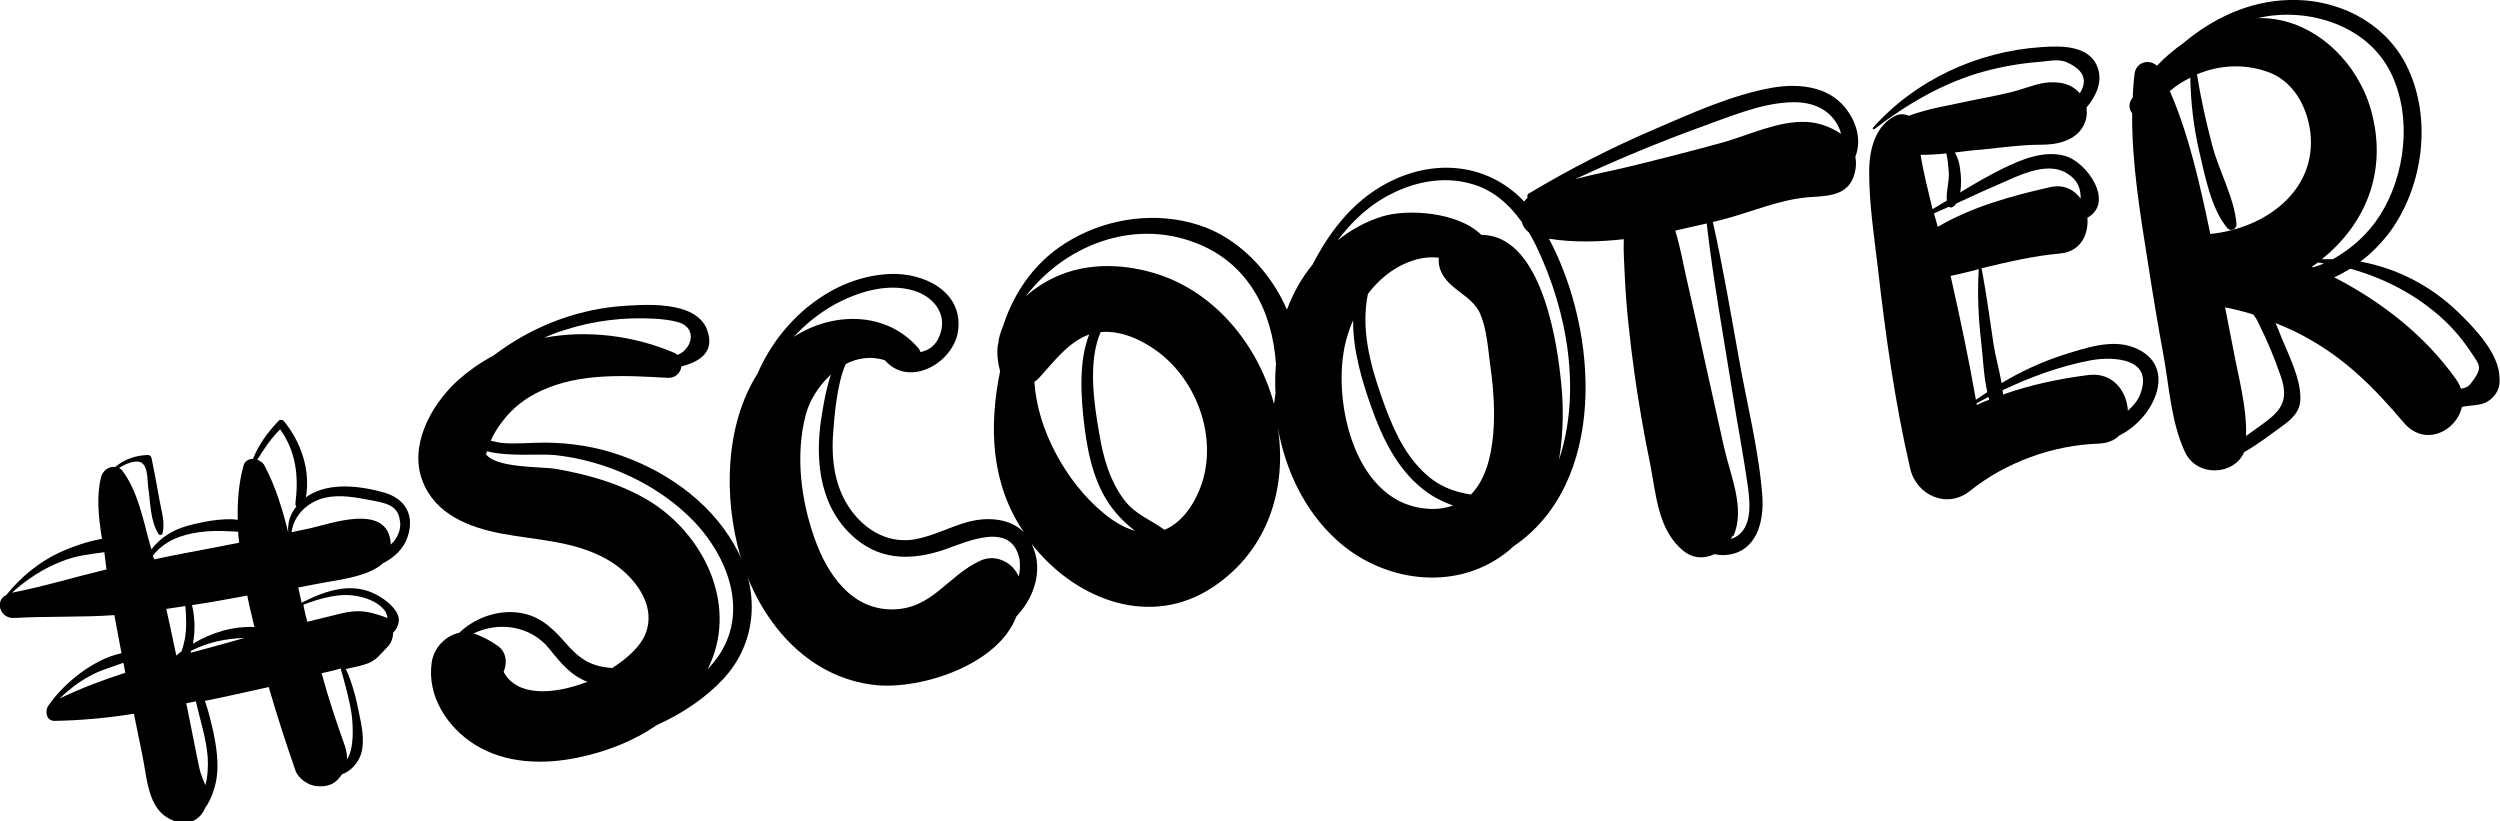
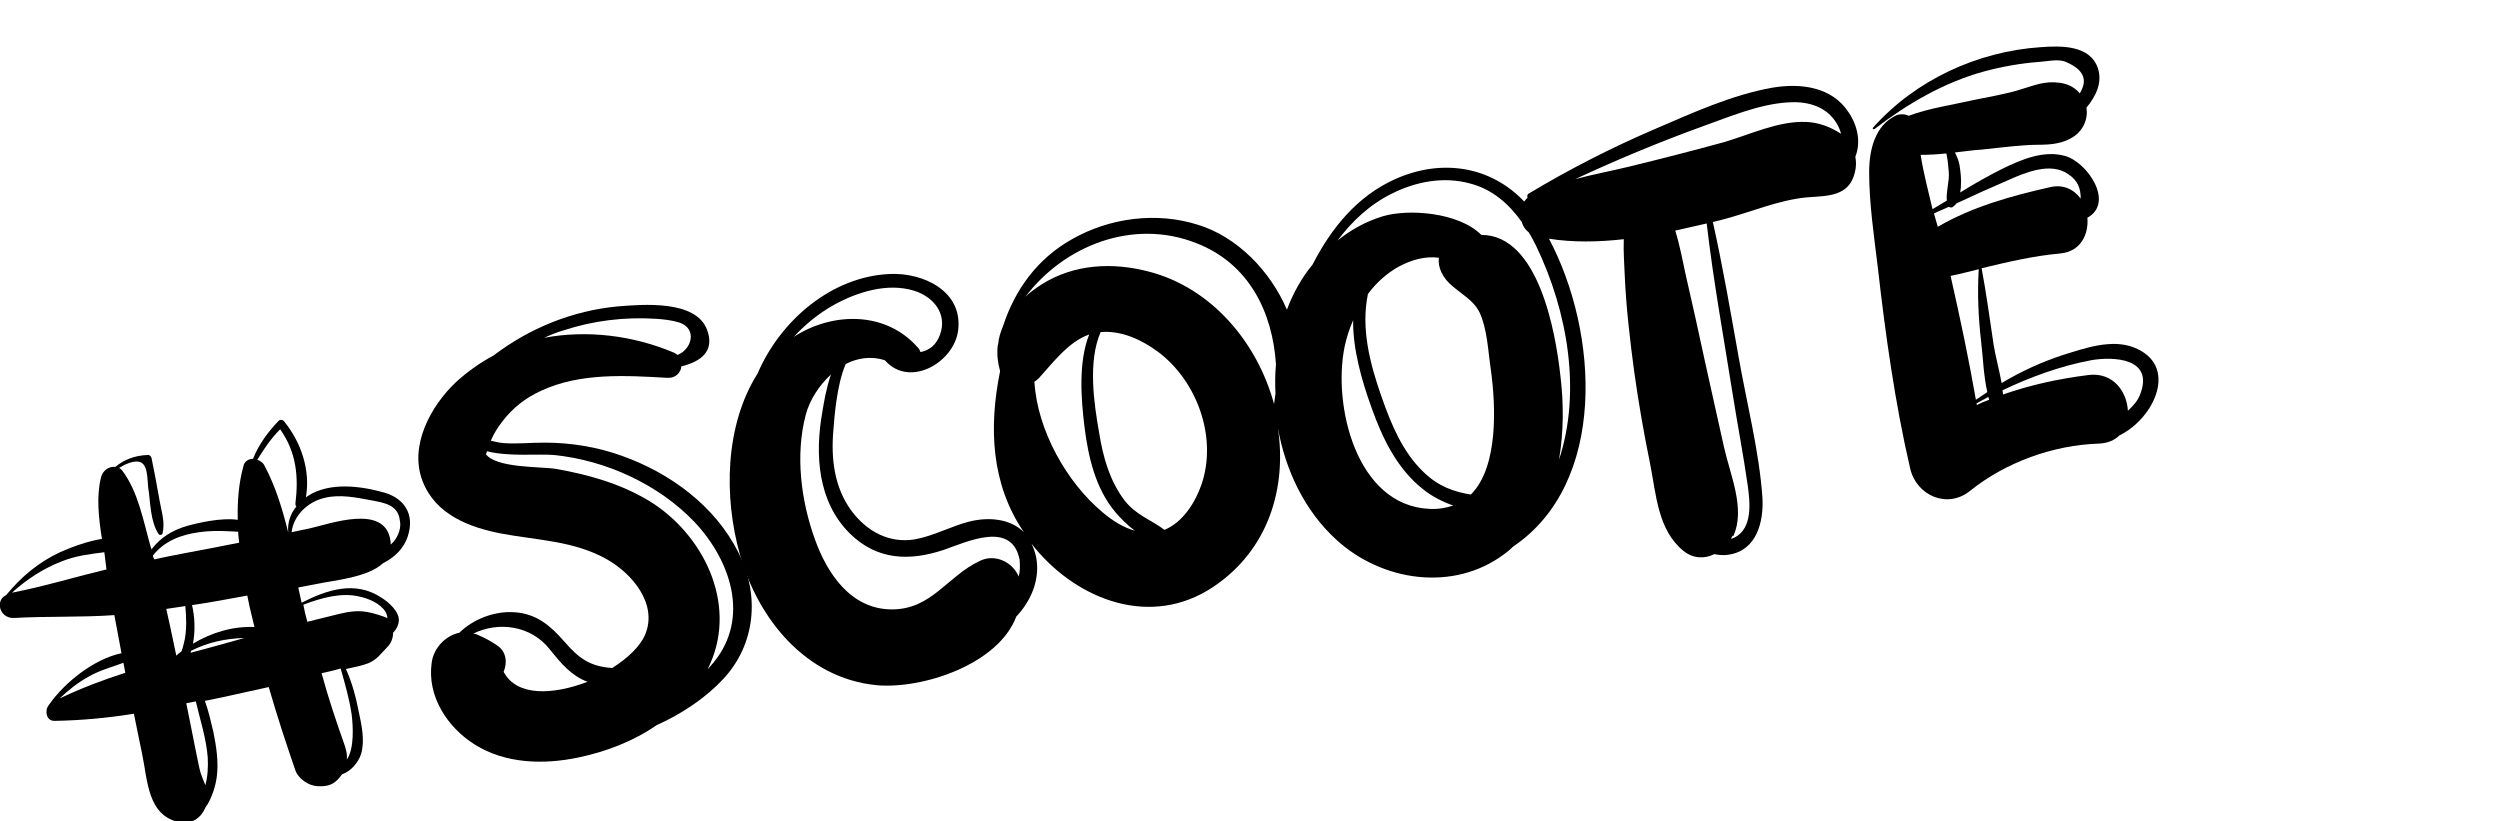
<svg xmlns="http://www.w3.org/2000/svg" baseProfile="tiny" id="Слой_1" x="0px" y="0px" width="524.7px" height="172.4px" viewBox="0 0 524.7 172.4" overflow="scroll" xml:space="preserve">
  <g>
    <path d="M155,116c-4.9-9.8-14.3-16.7-24.4-20.3c-5.2-1.9-10.8-2.8-16.3-2.8c-2.9,0-5.8,0.3-8.6,0.1c-1-0.1-1.9-0.3-2.7-0.5 c0.6-1.4,1.4-2.7,2.4-4c2.2-2.9,4.9-5,8.2-6.5c8.2-3.8,17.7-3.2,26.5-2.7c1.7,0.1,2.8-1.1,2.9-2.4c4-1,7.1-3.1,5.4-7.7 c-2.4-6.3-13.5-5.3-18.7-4.9c-9.6,0.9-18.6,4.6-26.1,10.3c-2.8,1.5-5.5,3.4-7.9,5.6c-5.3,5-9.9,13.4-7,20.8c2.7,7,9.8,9.7,16.6,11 c7.5,1.4,15.2,1.5,22.1,5.4c5.3,3,10.7,9.4,8,15.8c-1,2.4-3.6,4.9-6.9,7c-4.7-0.3-7.1-2.1-10.1-5.6c-2.9-3.3-5.8-5.8-10.4-6.1 c-4.2-0.3-8.6,1.4-11.6,4.3c-2.9,0.6-5.4,3.2-5.8,6.3c-1,7,3.3,13.6,9.1,17.2c6.4,4,14.4,4.2,21.6,2.7c5.8-1.2,11.6-3.4,16.5-6.8 c5.4-2.4,10.5-5.9,14-9.7C158.6,135.2,159.5,124.9,155,116z M118.4,69.3c6.1-2,12.7-2.8,19.1-2.4c1.7,0.1,3.5,0.3,5.1,0.8 c3.8,1.3,2.6,5.6-0.4,6.8c-0.2-0.2-0.5-0.4-0.8-0.5c-8.5-3.6-18.2-4.8-27.2-3.1C115.5,70.3,117,69.7,118.4,69.3z M105.7,141 c0.8-1.9,0.6-4.2-1.3-5.5c-1.3-0.9-2.6-1.6-4-2.2c-0.4-0.2-0.8-0.3-1.1-0.3c5.2-2.6,12.1-1.8,16.1,3.3c2.4,3,4.5,5.5,7.9,6.8 C116.2,145.8,108.5,146.3,105.7,141z M149.8,139c-0.4,0.5-0.9,1-1.3,1.5c0.2-0.4,0.4-0.9,0.6-1.3c5.6-12.8-1.6-27.2-12.9-34.1 c-6-3.6-12.7-5.5-19.6-6.7c-3-0.5-12.7-0.1-14.7-3.2c0.1,0.2,0.2,0,0.3-0.5c4.6,1.2,10.8,0.5,14.1,0.8c10.9,1.1,22,6.2,29.5,14.1 C153.4,117.7,157.4,129.7,149.8,139z" />
    <path d="M388,23.6c-3.5-5.4-10.1-6.2-16-5.2c-8.5,1.5-16.8,5.3-24.7,8.7c-9.1,3.9-17.9,8.4-26.4,13.5c-0.4,0.2-0.4,0.6-0.3,0.9 c-0.2,0.2-0.5,0.5-0.7,0.8c-7-7.4-17.3-9.1-27.1-4.7c-8,3.6-13.4,10.3-17.3,17.9c-2.3,2.8-4.1,6-5.4,9.5 c-3.5-8.2-10.5-15.3-18.6-17.8c-8.7-2.8-18.6-1.5-26.5,3c-7.3,4.1-12,10.6-14.5,18.3c-0.5,1.2-0.9,2.4-1,3.7c0,0.1-0.1,0.2-0.1,0.3 c0,0,0,0.1,0,0.1c-0.2,1.7,0,3.5,0.5,5.3c-2.4,11.8-1.9,23.7,5,33.8c-2.8-2.8-7.3-3.3-11.6-2.2c-3.8,1-7.4,3-11.3,3.7 c-5.4,0.9-10.1-1.7-13.3-6c-3.6-4.9-4.3-10.9-3.8-16.8c0.2-2.6,0.7-9.7,2.6-14c2.5-1.3,5.4-1.7,8.2-0.8c0,0,0,0.1,0.1,0.1 c5.2,5.8,14.5,0.3,15.3-6.4c1-8.2-7.3-12.1-14.3-11.8c-12.2,0.5-23,9.7-27.8,20.9c-6.9,10.9-7.1,26-3.7,38 c3.8,13.5,13.8,25.9,28.6,27.4c9.6,0.9,25.6-4.3,29.4-14.4c3.1-3.3,5-7.7,4.2-12.3c-0.2-1.1-0.6-2.1-1-3c0.2,0.3,0.5,0.6,0.7,0.9 c9.2,11.1,24.5,16.8,37.4,8.2c11.7-7.8,15.5-20.9,13.6-33.4c1.6,8.9,5.6,17.4,12.3,23.5c9.5,8.7,24.5,11,35.2,3 c0.7-0.5,1.3-1,1.9-1.6c19.7-13.3,18-44.8,7.5-64.6c5,0.8,10.4,0.7,15.7,0.1c-0.1,2.6,0.1,5.2,0.2,7.6c0.3,6.8,1.1,13.6,2,20.3 c0.9,6.4,2,12.8,3.3,19.1c1.3,6.5,1.6,14,7,18.4c2.1,1.7,4.5,1.7,6.5,0.7c1,0.2,2.1,0.3,3.1,0.1c5.8-0.9,7.3-6.9,7-12 c-0.7-9.8-3.3-19.8-5-29.5c-1.7-9.5-3.3-18.9-5.4-28.3c0.5-0.1,1.1-0.3,1.6-0.4c6-1.5,12.2-4.3,18.4-4.8c4.2-0.3,8.6-0.2,9.8-5.2 c0.3-1.2,0.3-2.3,0.1-3.3C390.6,29.9,389.9,26.4,388,23.6z M175,64c4.9-2.7,11.2-4.7,16.8-3c4,1.2,7.1,4.8,5.5,9.2 c-0.8,2.3-2.3,3.3-4.1,3.7c-0.1-0.3-0.3-0.7-0.6-1c-6.8-7.7-18-7.4-26-2.2C169,68.1,171.8,65.8,175,64z M213.8,121 c-1.3-3.1-5-4.8-8.1-3.3c-6.9,3.2-10.1,10.2-18.5,10.2c-8.6,0-13.6-7.5-16.2-14.8c-2.9-8.1-4.1-17.6-1.9-26 c0.8-3.1,2.8-6.2,5.3-8.5c-1,2.9-1.5,6-1.8,7.8c-1.6,9-1,18.9,5.8,25.6c5.7,5.6,12.5,5.8,19.7,3.4c4.9-1.7,14.3-6.2,15.9,2.1 C214.1,118.8,214.1,119.9,213.8,121z M231.5,107.6c-7.6-6.3-13.8-17.3-14.4-27.5c0.4-0.2,0.7-0.5,1-0.8c3-3.3,6.2-7.6,10.5-9.1 c-2.3,5.8-1.7,13.5-1,19.3c0.8,6.4,2.3,13,6.5,18c1.1,1.3,2.5,2.7,4.1,3.9C235.7,110.7,233.4,109.2,231.5,107.6z M252.2,101.6 c-1.3,3.8-3.9,8-7.8,9.6c-2.8-2.1-6-3.1-8.4-6.2c-3.1-4.1-4.5-9.1-5.3-14.1c-1.1-6.2-2.4-15,0.3-21.2c4.3-0.4,8.6,1.6,12,4.1 C251.3,80,255.5,91.8,252.2,101.6z M267.8,76.5c-0.2,2-0.2,4.1-0.1,6.1c-0.1,0.8-0.2,1.5-0.3,2.2c-3.5-12.9-13.1-24.4-26.3-27.8 c-7.6-2-15.7-1.6-22.5,2.7c-1.2,0.8-2.4,1.6-3.4,2.6c8.1-10.7,22.5-16.5,35.8-11.3C262.2,55.3,267.1,65.6,267.8,76.5z M300,106.8 c-15.4-0.7-20.3-21.8-17.8-34c0.4-1.9,1-3.8,1.8-5.6c-0.1,6.2,1.9,12.9,3.8,18.2c2.3,6.5,5.4,13,10.9,17.3c1.7,1.4,4,2.6,6.3,3.4 C303.5,106.6,301.9,106.9,300,106.8z M312.9,77.6c1,7.3,1.7,20.3-4.2,26.2c-3.6-0.6-6.8-1.7-9.9-4.7c-4.4-4.2-6.8-10-8.8-15.7 c-2.5-7.1-4.4-14.5-2.9-21.7c1.7-2.3,3.9-4.3,6.4-5.7c2.6-1.4,5.5-2.3,8.5-1.9c-0.3,2,0.8,4.3,2.9,6c2,1.7,4.2,2.9,5.5,5.2 C312.2,69,312.3,73.7,312.9,77.6z M327.2,96.5c1-5.8,1-11.9,0.3-17.6c-1-9.2-4.6-29.6-16.6-29.6c-4.8-4.8-15.4-5.5-20.7-3.9 c-3.6,1.1-6.8,2.9-9.5,5.1c3.1-4.1,6.8-7.6,11.5-9.9c5-2.5,10.8-3.6,16.3-2.1c4.7,1.2,8.2,4.3,10.9,8.1c0.2,0.8,0.7,1.6,1.4,2.1 c0.6,0.9,1.1,1.9,1.6,2.9C329.1,65.5,331.9,82.3,327.2,96.5z M363.7,83c1,6.3,2.2,12.5,3.1,18.8c0.5,3.6,1.1,9-2.7,11 c-0.3,0.1-0.5,0.2-0.8,0.3c0.1-0.2,0.2-0.5,0.4-0.7c0,0,0,0.1,0.1,0.1c2.6-5.7-0.7-12.9-2-18.8c-1.3-6-2.7-12-4-18 c-1.3-6-2.6-12-4-18c-0.6-2.7-1.2-6.1-2.2-9.3c2.2-0.5,4.4-1,6.6-1.5C359.6,59,361.8,71,363.7,83z M379.2,25.6 c-5.9-0.3-12,2.7-17.6,4.3c-6.6,1.8-13.2,3.5-19.8,5.1c-3.7,0.9-7.5,1.6-11.2,2.6c8.8-4.1,17.7-7.8,26.8-11.1 c5.6-2,11.7-4.6,17.7-5c3.9-0.3,7.9,0.6,10.2,4.1c0.5,0.8,0.9,1.6,1.1,2.5C384.2,26.6,381.6,25.7,379.2,25.6z" />
    <path d="M447.8,72.9c-4.7-1.8-10.3,0.2-14.8,1.6c-4.6,1.5-8.9,3.5-12.9,5.9c-0.5-2.8-1.3-5.6-1.7-8.2c-0.8-5.3-1.5-10.6-2.5-15.9 c5.4-1.3,10.9-2.6,16.5-3.1c4.3-0.4,6-4,5.7-7.5c5.8-3.2-0.1-11.8-4.8-13c-4.4-1.2-9.1,0.8-13,2.7c-3,1.5-6,3.2-8.9,5 c0.3-1.6,0.2-3.4,0-4.8c-0.1-1.3-0.5-2.5-1.1-3.6c1.9-0.2,3.8-0.5,5.6-0.6c3-0.3,6-0.7,9-0.9c3.5-0.3,6.3,0.3,9.6-1.4 c2.7-1.4,3.8-4.1,3.4-6.5c2-2.4,3.4-5.3,2.4-8.3c-1.7-4.9-7.8-4.7-12-4.4c-13.3,0.9-26.3,6.9-35.2,16.9c-0.2,0.2,0.1,0.4,0.3,0.3 c6.9-5.3,14.6-9.8,23-12.1c3.7-1,7.6-1.7,11.5-2c1.7-0.1,4.1-0.7,5.7,0c4.4,1.9,4.3,4.3,2.9,6.6c-0.9-1.1-2.2-1.9-4-2.2 c-3.4-0.5-5.4,0.5-8.5,1.4c-3.2,1-6.5,1.5-9.8,2.2c-4.4,1-9.3,1.7-13.6,3.3c-0.8-0.4-1.8-0.4-2.6-0.1c-4.5,2.1-5.7,7.3-5.7,11.9 c0,6.6,1,13.3,1.8,19.9c1.6,14.1,3.6,28.5,6.8,42.3c1.3,5.7,7.8,8.6,12.6,4.7c7.5-6,17.4-9.6,27.1-9.9c1.8-0.1,3.2-0.7,4.2-1.7 C452.2,87.8,457.4,76.6,447.8,72.9z M409.5,58.4c0-0.2-0.1-0.4-0.1-0.5c2-0.4,3.9-0.9,5.9-1.4c-0.3,5.1-0.1,10,0.5,15.2 c0.4,3.3,0.5,7.1,1.3,10.6c-0.8,0.5-1.6,1.1-2.4,1.6C413.2,75.3,411.4,66.8,409.5,58.4z M421.5,37.8c3.6-1.6,8.8-3.8,12.5-1.3 c2.2,1.4,2.7,3.2,2.7,5.2c-1.4-1.9-3.6-3.1-6.5-2.4c-8,1.8-16.3,4.1-23.5,8.3c-0.3-0.9-0.5-1.9-0.8-2.8c1-0.5,2.1-0.9,3.1-1.4 c0.3,0.2,0.7,0.2,0.9,0c0.3-0.2,0.5-0.4,0.7-0.7C414.2,41,417.8,39.4,421.5,37.8z M403.1,32.5c1.8,0,3.6-0.1,5.4-0.3 c0.3,1.3,0.4,2.6,0.5,3.8c0.2,2-0.6,4.1-0.4,6.1c-1,0.6-2,1.2-3,1.8C404.7,40.1,403.7,36.3,403.1,32.5z M414.9,85 c0-0.1,0-0.2-0.1-0.3c0.8-0.5,1.7-0.9,2.5-1.4c0.1,0.2,0.1,0.4,0.2,0.6C416.6,84.2,415.7,84.6,414.9,85z M446.6,86.2 c-0.2-4-3.1-8.1-8.2-7.5c-6.4,0.8-12.3,2.1-18,4.1c0-0.3-0.1-0.6-0.1-0.9c5.9-2.8,12.2-5.1,18.6-6.3c4.6-0.8,13.2-0.5,10.3,7.1 C448.7,84.1,447.7,85.2,446.6,86.2z" />
-     <path d="M515.9,65.5c-5.8-5.6-12.9-9.2-20.5-10.6c2.2-1.6,4.1-3.6,5.8-5.7c7.1-9.3,9.2-23.1,4.6-33.9C501.6,5.2,491.2-0.3,480.5,0 c-8.4,0.2-16,3.8-22.2,9c-2,1.4-3.9,3-5.6,4.8c-1.6-1.5-4.4-0.8-4.7,1.7c-0.2,1.6-0.3,3.3-0.4,5c-0.1,0.1-0.2,0.3-0.3,0.4 c-0.6,1.1-0.4,2.1,0.2,2.9c-0.1,10.4,1.7,21.2,3.3,31.3c1,6.5,2.1,13.1,3.3,19.6c1.2,6.7,1.6,14,4.5,20.2c2.5,5.3,10.3,4.9,12.4,0 c2.8-1.6,5.4-3.6,7.9-5.4c2.2-1.6,4-3.2,3.9-6.1c0-4-2.4-8.8-3.9-12.4c-0.4-1-0.8-2.1-1.3-3.2c2.2,0.9,4.3,1.8,6.4,3 c8.4,4.6,14.4,10.7,20.5,17.9c4.4,5.2,11.1,1.8,12.2-3.3c1.8-0.4,4-0.2,5.5-1.2c1.7-1.1,2.6-2.8,2.4-4.9 C524.5,74.1,519.3,68.8,515.9,65.5z M475.9,3.4c10-1.5,21.3,2.5,25.9,11.9c4.5,9.2,3.1,21.4-2.3,29.9c-2.4,3.8-5.9,7-9.9,9.2 c-0.8,0-1.5,0-2.3,0c9-7.2,14-18.3,10.3-31.4c-2.7-9.5-10.9-18-21.1-19.1c-0.9-0.1-1.8-0.1-2.6-0.1C474.7,3.6,475.3,3.5,475.9,3.4z M474.1,68c1.8,3.6,3.3,7.2,4.6,11c2.1,6-0.9,7.9-5.2,11c-0.7,0.5-1.4,1-2.1,1.5c0.2-6.1-1.6-12.3-2.7-18.3 c-0.6-2.9-1.1-5.8-1.7-8.7c2,0.4,4,0.9,5.9,1.5C473.4,66.6,473.8,67.3,474.1,68z M463.9,49.1c-2.1-10-4.4-20.6-8.5-30 c1.3-1.1,2.7-2,4.3-2.8c0.1,5.3,0.7,10.4,1.9,15.6c1.2,5.1,2.5,12,5.9,16c0.7,0.8,1.9,0.2,1.9-0.8c-0.4-5.5-3.7-11.2-5.1-16.6 c-1.3-4.9-2.4-9.9-3.2-14.9c4.5-1.9,9.6-2.3,14.6-0.6c5.5,1.8,8.5,7.2,9.2,12.8C486.3,40.2,475.2,48,463.9,49.1z M487.5,55.4 c-0.7,0.3-1.4,0.5-2,0.7c-0.1,0-0.2-0.1-0.3-0.1c0.4-0.3,0.9-0.6,1.3-0.9c0.4,0.1,0.9,0.1,1.3,0.2 C487.7,55.3,487.6,55.3,487.5,55.4z M519.3,79.5c-1.3,1.9-1.6,1.8-2.8,2.1c-0.2-0.7-0.6-1.4-1.1-2.1c-6.4-9-15.4-16.1-25.5-21.3 c1.2-0.5,2.3-1.2,3.4-1.8c7.9,2.2,15.4,6.3,21.1,12.2c1.6,1.7,3.1,3.6,4.4,5.6C520.3,76.5,521,77,519.3,79.5z" />
    <path d="M80.7,103.4c-4.9-1.4-11.5-2.3-16.1,0.7c-0.1,0.1-0.3,0.2-0.4,0.3c1-5.7-1-11.6-4.6-16c-0.2-0.3-0.8-0.4-1.1-0.1 c-2.3,2.4-4.2,5-5.4,8c-0.9,0-1.8,0.5-2,1.5c-1,3.6-1.3,7.4-1.2,11.3c-3.4-0.5-8.2,0.6-10.7,1.3c-3.1,0.9-5.6,2.5-7.4,4.9 c-0.1-0.2-0.1-0.4-0.2-0.6c-1.5-5.3-2.6-11.6-6-16c-0.2-0.2-0.4-0.4-0.6-0.5c1.3-0.8,2.9-1.5,4.1-1.3c2,0.3,1.8,3.7,2,5.4 c0.5,3.1,0.4,7.1,2.2,9.8c0.2,0.3,0.7,0.2,0.8-0.1c0.6-2.3-0.2-4.6-0.6-6.9c-0.5-3-1.1-6-1.7-9c-0.1-0.4-0.5-0.7-0.9-0.6 c-2.5,0.1-4.8,0.9-6.7,2.5c-1.3-0.2-2.7,0.8-3,2.2c-1,4-0.5,8.5,0.2,12.9c-3.1,0.5-6.3,1.7-8.8,2.8c-4.5,2.1-8.2,5.2-11.3,9 c-2.4,1.1-1.4,4.9,1.6,4.8c7-0.4,14.1-0.1,21.1-0.6c0.5,2.7,1,5.3,1.5,8c-5.8,1.2-12,6.2-15.2,10.8c-0.2,0.2-0.3,0.4-0.4,0.7 c0,0.1-0.1,0.1-0.1,0.2c0,0.1,0,0.1,0,0.2c-0.2,1.1,0.3,2.3,1.6,2.3c5.6-0.1,11.1-0.6,16.7-1.5c0.6,2.8,1.1,5.5,1.7,8.3 c1.2,5.6,1.1,13.2,8,14.5c2.5,0.5,4.5-1.1,5.3-3.1c1.4-1.9,2.2-4.8,2.4-6.5c0.4-3.1-0.1-6.3-0.7-9.3c-0.5-2.1-1-4.4-1.8-6.6 c1.3-0.3,2.6-0.5,3.9-0.8c3.2-0.7,6.4-1.4,9.5-2.1c1.7,5.9,3.6,11.7,5.6,17.5c0.6,1.7,2.7,3.2,4.6,3.3c1.6,0.1,3-0.1,4.2-1.3 c0.4-0.4,0.7-0.8,1-1.2c1.8-0.6,3.4-2.4,4-4.3c0.8-2.8,0.1-6-0.5-8.8c-0.6-3.1-1.4-6.1-2.7-9c0.2,0,0.3-0.1,0.5-0.1 c1.4-0.3,2.9-0.6,4.2-1.1c1.9-0.8,2.7-2.1,4-3.4c0.8-0.8,1.2-1.9,1.2-3c0.7-0.7,1.1-1.5,1.2-2.4c0.2-2-2.1-4-3.7-5 c-5.5-3.6-11.4-1.6-16.7,1.1c-0.2-1.1-0.5-2.1-0.7-3.2c1.4-0.3,2.8-0.5,4.2-0.8c3.3-0.7,10.4-1.3,13.6-4.3c2.4-1.2,4.4-3.1,5.2-5.7 C87.1,107.9,84.8,104.6,80.7,103.4z M22.3,119.1c0,0.1,0,0.3,0.1,0.4c-6.7,1.6-13.2,3.6-19.9,4.9c3.1-2.8,6.6-5.1,10.5-6.6 c3-1.2,5.9-1.5,8.9-1.9C22,117,22.2,118.1,22.3,119.1z M12.5,146.6c1.9-1.8,3.9-3.4,6.3-4.7c2.3-1.3,4.8-1.9,7.1-2.8 c0.1,0.7,0.3,1.4,0.4,2.1C21.6,142.7,16.9,144.5,12.5,146.6z M32.1,116.6c2.3-3,5.9-4.4,9.7-4.9c2-0.3,4.1-0.3,6.2-0.2 c0.7,0,1.4,0.1,2,0.1c0,0.8,0.1,1.5,0.2,2.3c-1.9,0.4-3.7,0.7-5.6,1.1c-4.1,0.8-8.2,1.5-12.2,2.4C32.2,117.1,32.1,116.8,32.1,116.6 z M37,137.6c-0.4-1.9-0.8-3.8-1.2-5.7c-0.3-1.4-0.6-2.7-0.9-4.1c1.3-0.2,2.7-0.4,4-0.6c0.2,2.3,0.3,4.6-0.1,6.9 c-0.2,0.9-0.4,1.8-0.7,2.6C37.7,137,37.3,137.3,37,137.6z M43.6,159c0.1,1.9,0,4-0.5,5.8c-0.4-1-0.7-1.7-1-2.6 c-0.4-1.4-0.6-2.8-0.9-4.1c-0.6-3-1.2-6-1.8-9c-0.1-0.5-0.2-1-0.3-1.5c0.7-0.1,1.4-0.3,2-0.4C42,151.1,43.3,155,43.6,159z M45.2,135.6c-1.7,0.5-3.4,0.9-5.2,1.4c0-0.1,0.1-0.3,0.1-0.4c3.5-1.8,7.3-2.6,11.2-2.7C49.3,134.5,47.3,135,45.2,135.6z M40.5,135.1c0.5-2.7,0.4-5.6-0.2-8.1c2-0.3,4-0.6,6.1-1c1.8-0.3,3.7-0.7,5.5-1c0.3,1.5,0.6,3,1,4.5c0.2,0.7,0.3,1.4,0.5,2.1 C48.8,131.4,44.3,132.8,40.5,135.1z M72.8,159.4c0.1-0.9-0.1-1.8-0.4-2.8c-1.8-5.1-3.5-10.1-4.9-15.3c1.3-0.3,2.7-0.6,4-1 c0.9,3.2,1.8,6.3,2.3,9.6C74.1,152.3,74.4,157.1,72.8,159.4z M75.4,125.2c1.9,0.4,4.4,1.4,5.5,3.2c0.3,0.5,0.4,1,0.4,1.4 c-0.2-0.2-0.5-0.3-0.8-0.4c-3.5-1.2-5.3-1.5-9.1-0.6c-2.3,0.6-4.6,1.1-6.9,1.7c-0.3-1.1-0.6-2.3-0.8-3.4c0-0.1,0-0.1,0-0.2 C67.4,125.5,71.6,124.3,75.4,125.2z M60.5,111.8L60.5,111.8c-1.2-4.9-2.7-9.8-5-14.1c-0.3-0.6-0.9-1-1.5-1.2 c1.4-2.3,2.9-4.5,4.8-6.4c3.4,4.8,3.9,9.9,3.2,15.6c0,0.2,0,0.4,0.2,0.6C60.9,107.9,60.3,109.8,60.5,111.8z M82.6,113.7 c-0.2,0.2-0.4,0.4-0.6,0.6c0-0.4,0-0.7-0.1-1.1c-1.3-7.4-12.5-3.3-16.9-2.3c-1.3,0.3-2.6,0.5-3.8,0.8c0.4-3.5,3.4-6.4,6.9-7.2 c3.2-0.8,6.6-0.1,9.8,0.5c2.6,0.5,5.6,0.9,6,4.1C84.3,110.7,83.6,112.5,82.6,113.7z" />
  </g>
</svg>